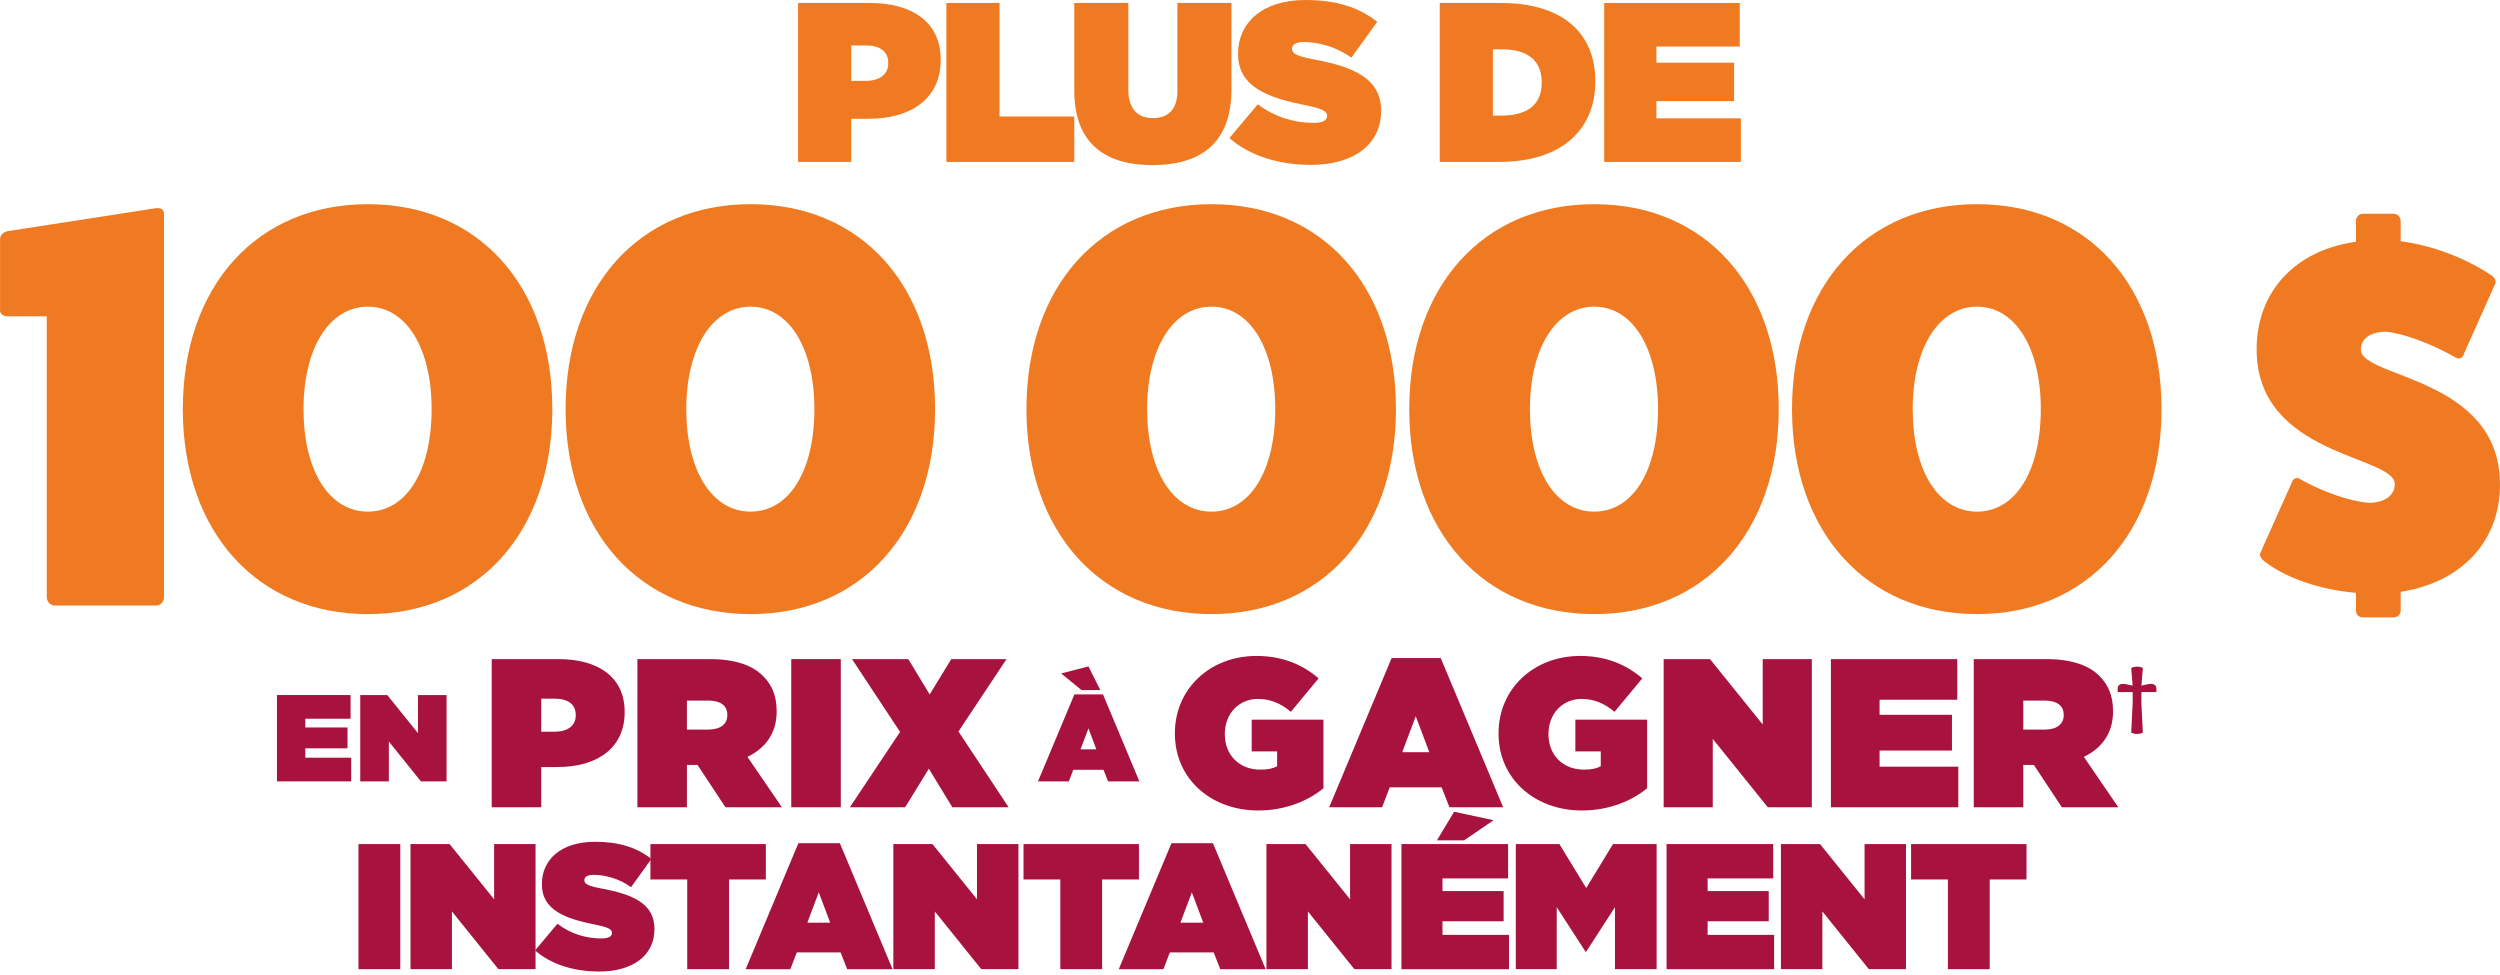
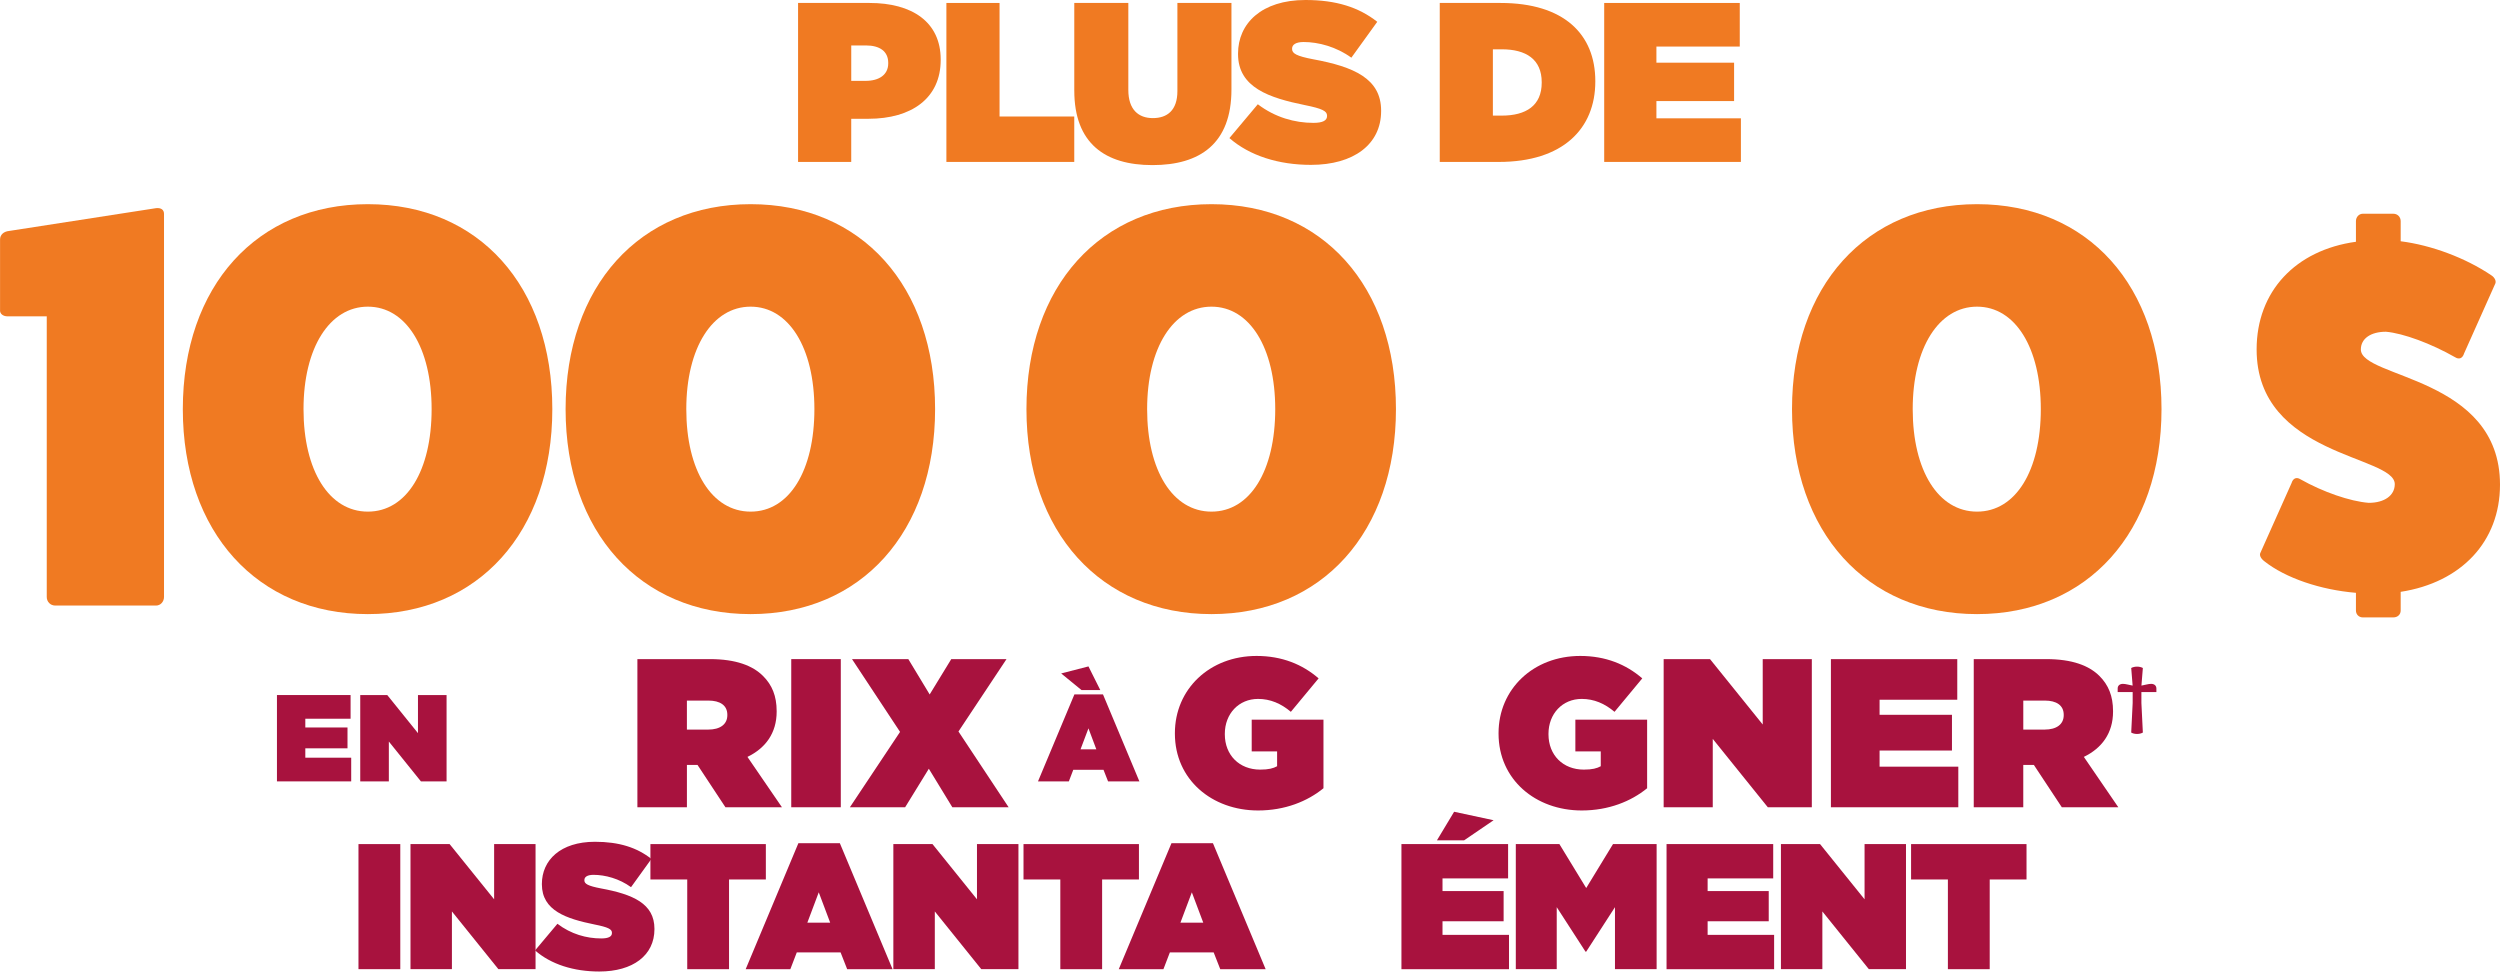
<svg xmlns="http://www.w3.org/2000/svg" width="636" height="248" viewBox="0 0 636 248" fill="none">
  <path d="M70.452 176.819H89.188V182.844H77.672V185.071H88.404V190.373H77.672V192.758H89.346V198.784H70.456V176.819H70.452Z" fill="#A8123E" />
  <path d="M91.646 176.819H98.519L106.331 186.514V176.819H113.607V198.784H107.08L98.922 188.647V198.784H91.646V176.819Z" fill="#A8123E" />
-   <path d="M125.096 167.676H142.059C152.072 167.676 158.915 172.147 158.915 181.085V181.192C158.915 190.292 151.965 195.135 141.79 195.135H137.696V205.366H125.096V167.676ZM141.087 186.147C144.321 186.147 146.47 184.695 146.47 182.001V181.894C146.47 179.149 144.479 177.749 141.143 177.749H137.696V186.147H141.087Z" fill="#A8123E" />
  <path d="M162.149 167.676H180.563C187.24 167.676 191.496 169.342 194.134 171.984C196.4 174.246 197.582 177.046 197.582 180.922V181.029C197.582 186.523 194.725 190.343 190.147 192.553L198.926 205.366H184.55L177.446 194.596H174.752V205.366H162.153V167.676H162.149ZM180.186 185.607C183.205 185.607 185.034 184.262 185.034 181.945V181.838C185.034 179.414 183.15 178.228 180.242 178.228H174.748V185.607H180.186Z" fill="#A8123E" />
  <path d="M201.295 167.676H213.898V205.366H201.295V167.676Z" fill="#A8123E" />
  <path d="M228.977 186.198L216.75 167.676H231.075L236.509 176.669L242.004 167.676H256.059L243.832 186.091L256.594 205.366H242.274L236.295 195.568L230.266 205.366H216.21L228.972 186.198H228.977Z" fill="#A8123E" />
  <path d="M273.326 176.661H280.602L289.86 198.784H281.891L280.73 195.833H273.043L271.913 198.784H264.067L273.326 176.661ZM269.964 171.325L276.902 169.535L279.917 175.56H275.142L269.964 171.325ZM278.906 190.626L276.902 185.29L274.889 190.626H278.906Z" fill="#A8123E" />
  <path d="M298.892 186.523C298.892 175.269 307.778 166.871 319.675 166.871C326.133 166.871 331.358 169.025 335.452 172.579L328.394 181.089C325.915 178.986 323.174 177.804 320.052 177.804C315.144 177.804 311.594 181.573 311.594 186.69V186.797C311.594 192.129 315.307 195.79 320.587 195.79C322.737 195.79 323.923 195.469 324.895 194.93V191.161H318.433V183.084H336.689V200.531C332.595 203.871 326.891 206.184 320.056 206.184C308.314 206.184 298.892 198.326 298.892 186.639V186.523Z" fill="#A8123E" />
-   <path d="M354.029 167.406H366.521L382.405 205.366H368.735L366.744 200.304H353.545L351.609 205.366H338.145L354.029 167.406ZM363.613 191.367L360.17 182.215L356.723 191.367H363.613Z" fill="#A8123E" />
  <path d="M381.231 186.523C381.231 175.269 390.117 166.871 402.014 166.871C408.472 166.871 413.697 169.025 417.791 172.579L410.733 181.089C408.254 178.986 405.513 177.804 402.391 177.804C397.483 177.804 393.933 181.573 393.933 186.69V186.797C393.933 192.129 397.646 195.79 402.926 195.79C405.076 195.79 406.262 195.469 407.234 194.93V191.161H400.772V183.084H419.028V200.531C414.934 203.871 409.23 206.184 402.395 206.184C390.653 206.184 381.231 198.326 381.231 186.639V186.523Z" fill="#A8123E" />
  <path d="M423.234 167.676H435.024L448.436 184.314V167.676H460.928V205.366H449.73L435.726 187.975V205.366H423.234V167.676Z" fill="#A8123E" />
  <path d="M465.78 167.676H497.929V178.014H478.165V181.838H496.58V190.939H478.165V195.033H498.194V205.371H465.785V167.68L465.78 167.676Z" fill="#A8123E" />
  <path d="M520.544 167.676C527.221 167.676 531.473 169.342 534.116 171.984C536.373 174.246 537.559 177.046 537.559 180.922V181.029C537.559 186.523 534.702 190.343 530.129 192.553L538.899 205.366H524.527L517.414 194.596H514.72V205.366H502.121V167.676H520.544ZM520.168 185.607C523.183 185.607 525.011 184.262 525.011 181.945V181.838C525.011 179.414 523.131 178.228 520.219 178.228H514.725V185.607H520.168Z" fill="#A8123E" />
  <path d="M91.196 214.736H101.834V246.555H91.196V214.736Z" fill="#A8123E" />
  <path d="M104.429 214.736H114.382L125.705 228.783V214.736H136.244V246.555H126.792L114.968 231.87V246.555H104.429V214.736Z" fill="#A8123E" />
  <path d="M136.124 241.784L141.811 235.009C145.263 237.647 149.22 238.739 152.95 238.739C154.86 238.739 155.678 238.238 155.678 237.373V237.283C155.678 236.375 154.68 235.874 151.267 235.193C144.128 233.737 137.854 231.695 137.854 224.967V224.877C137.854 218.83 142.582 214.149 151.357 214.149C157.489 214.149 162.037 215.605 165.716 218.513L160.534 225.695C157.536 223.511 153.943 222.56 150.988 222.56C149.4 222.56 148.667 223.104 148.667 223.879V223.969C148.667 224.83 149.537 225.378 152.894 226.016C161.031 227.515 166.491 229.879 166.491 236.29V236.38C166.491 243.065 160.992 247.154 152.444 247.154C145.986 247.154 140.167 245.339 136.12 241.788L136.124 241.784Z" fill="#A8123E" />
  <path d="M174.833 223.738H165.467V214.736H194.832V223.738H185.467V246.559H174.833V223.738Z" fill="#A8123E" />
  <path d="M203.11 214.509H213.658L227.066 246.559H215.521L213.842 242.285H202.704L201.063 246.559H189.702L203.11 214.509ZM211.2 234.735L208.292 227.005L205.384 234.735H211.204H211.2Z" fill="#A8123E" />
  <path d="M227.268 214.736H237.225L248.543 228.783V214.736H259.091V246.555H249.635L237.816 231.87V246.555H227.268V214.736Z" fill="#A8123E" />
  <path d="M269.746 223.738H260.38V214.736H289.745V223.738H280.379V246.559H269.746V223.738Z" fill="#A8123E" />
  <path d="M298.023 214.509H308.571L321.979 246.559H310.433L308.755 242.285H297.616L295.976 246.559H284.614L298.023 214.509ZM306.112 234.735L303.205 227.005L300.297 234.735H306.117H306.112Z" fill="#A8123E" />
-   <path d="M322.18 214.736H332.137L343.456 228.783V214.736H354.003V246.555H344.548L332.728 231.87V246.555H322.18V214.736Z" fill="#A8123E" />
  <path d="M356.522 214.736H383.66V223.464H366.975V226.693H382.52V234.376H366.975V237.832H383.891V246.559H356.526V214.74L356.522 214.736ZM369.926 206.51L379.972 208.668L372.474 213.777H365.558L369.926 206.514V206.51Z" fill="#A8123E" />
  <path d="M396.712 214.736L403.53 225.918L410.348 214.736H421.444V246.555H410.849V230.782L403.53 242.101H403.35L396.032 230.782V246.555H385.621V214.736H396.712Z" fill="#A8123E" />
  <path d="M423.966 214.736H451.104V223.464H434.42V226.693H449.965V234.375H434.42V237.831H451.335V246.559H423.97V214.74L423.966 214.736Z" fill="#A8123E" />
  <path d="M453.07 214.736H463.022L474.345 228.783V214.736H484.884V246.555H475.433L463.609 231.87V246.555H453.07V214.736Z" fill="#A8123E" />
  <path d="M495.543 223.738H486.178V214.736H515.547V223.738H506.181V246.559H495.543V223.738Z" fill="#A8123E" />
  <path d="M626.87 89.898C626.493 91.148 625.619 91.525 624.617 90.9C618.489 87.397 611.359 84.772 606.982 84.395C603.102 84.395 600.601 86.146 600.601 88.9C600.601 96.279 636 95.778 636 123.297C636 137.806 626.12 148.186 610.733 150.563V155.317C610.733 156.319 609.984 157.068 608.858 157.068H601.102C600.1 157.068 599.351 156.319 599.351 155.317V150.812C590.345 150.062 581.463 147.06 576.084 142.808C575.082 142.058 574.709 141.18 575.082 140.555L582.962 122.92C583.338 121.669 584.212 121.293 585.214 121.918C590.97 125.168 597.847 127.545 602.601 127.922C606.605 127.922 609.23 126.046 609.23 123.168C609.23 115.79 574.084 116.162 574.084 88.896C574.084 74.138 583.964 63.629 599.351 61.505V56.25C599.351 55.248 600.1 54.375 601.102 54.375H608.858C609.984 54.375 610.733 55.248 610.733 56.25V61.376C618.613 62.379 627.242 65.629 633.747 70.006C634.749 70.631 635.122 71.633 634.75 72.258L626.87 89.893V89.898Z" fill="#F07A22" />
  <path d="M1.898 80.477C0.883 80.477 -0.132 79.898 0.014 78.738V60.923C0.014 59.762 0.883 58.893 2.331 58.752L39.7 52.957C41.002 52.812 41.725 53.39 41.725 54.405V151.882C41.725 153.039 40.856 154.054 39.7 154.054H14.065C12.763 154.054 11.894 153.039 11.894 151.882V80.477H1.898Z" fill="#F07A22" />
  <path d="M140.509 104.086C140.509 135.369 121.679 156.229 93.582 156.229C65.484 156.229 46.509 135.373 46.509 104.086C46.509 72.798 65.339 51.942 93.582 51.942C121.825 51.942 140.509 72.798 140.509 104.086ZM109.804 104.086C109.804 88.442 103.286 78.014 93.582 78.014C83.878 78.014 77.214 88.442 77.214 104.086C77.214 119.73 83.732 130.157 93.582 130.157C103.431 130.157 109.804 119.73 109.804 104.086Z" fill="#F07A22" />
  <path d="M237.888 104.086C237.888 135.369 219.058 156.229 190.961 156.229C162.864 156.229 143.888 135.373 143.888 104.086C143.888 72.798 162.718 51.942 190.961 51.942C219.204 51.942 237.888 72.798 237.888 104.086ZM207.183 104.086C207.183 88.442 200.665 78.014 190.961 78.014C181.257 78.014 174.593 88.442 174.593 104.086C174.593 119.73 181.111 130.157 190.961 130.157C200.811 130.157 207.183 119.73 207.183 104.086Z" fill="#F07A22" />
  <path d="M355.13 104.086C355.13 135.369 336.3 156.229 308.202 156.229C280.105 156.229 261.129 135.373 261.129 104.086C261.129 72.798 279.959 51.942 308.202 51.942C336.445 51.942 355.13 72.798 355.13 104.086ZM324.42 104.086C324.42 88.442 317.902 78.014 308.198 78.014C298.494 78.014 291.83 88.442 291.83 104.086C291.83 119.73 298.348 130.157 308.198 130.157C318.048 130.157 324.42 119.73 324.42 104.086Z" fill="#F07A22" />
-   <path d="M452.509 104.086C452.509 135.369 433.679 156.229 405.581 156.229C377.484 156.229 358.509 135.373 358.509 104.086C358.509 72.798 377.339 51.942 405.581 51.942C433.824 51.942 452.509 72.798 452.509 104.086ZM421.803 104.086C421.803 88.442 415.286 78.014 405.581 78.014C395.877 78.014 389.214 88.442 389.214 104.086C389.214 119.73 395.732 130.157 405.581 130.157C415.431 130.157 421.803 119.73 421.803 104.086Z" fill="#F07A22" />
  <path d="M549.888 104.086C549.888 135.369 531.058 156.229 502.961 156.229C474.863 156.229 455.888 135.373 455.888 104.086C455.888 72.798 474.718 51.942 502.961 51.942C531.203 51.942 549.888 72.798 549.888 104.086ZM519.183 104.086C519.183 88.442 512.665 78.014 502.961 78.014C493.256 78.014 486.593 88.442 486.593 104.086C486.593 119.73 493.111 130.157 502.961 130.157C512.81 130.157 519.183 119.73 519.183 104.086Z" fill="#F07A22" />
  <path d="M203.029 0.754H221.234C231.978 0.754 239.314 5.55 239.314 15.139V15.254C239.314 25.018 231.863 30.217 220.943 30.217H216.553V41.193H203.029V0.754ZM220.193 20.573C223.658 20.573 225.966 19.014 225.966 16.123V16.008C225.966 13.062 223.833 11.558 220.253 11.558H216.557V20.573H220.197H220.193Z" fill="#F07A22" />
  <path d="M240.762 0.754H254.286V29.639H273.292V41.193H240.762V0.754Z" fill="#F07A22" />
  <path d="M273.296 23.057V0.754H287.047V22.881C287.047 27.909 289.646 30.046 293.286 30.046C296.927 30.046 299.53 28.084 299.53 23.172V0.754H313.281V22.766C313.281 36.572 305.252 42.002 293.179 42.002C281.107 42.002 273.3 36.457 273.3 23.052L273.296 23.057Z" fill="#F07A22" />
  <path d="M312.759 35.129L319.988 26.521C324.377 29.87 329.401 31.258 334.137 31.258C336.569 31.258 337.601 30.624 337.601 29.523V29.408C337.601 28.252 336.334 27.618 332.004 26.748C322.93 24.898 314.956 22.303 314.956 13.751V13.635C314.956 5.953 320.96 0 332.111 0C339.914 0 345.691 1.85 350.372 5.546L343.785 14.676C339.97 11.901 335.409 10.689 331.653 10.689C329.632 10.689 328.707 11.383 328.707 12.364V12.479C328.707 13.58 329.807 14.269 334.077 15.079C344.419 16.984 351.357 19.991 351.357 28.136V28.252C351.357 36.744 344.364 41.943 333.503 41.943C325.302 41.943 317.906 39.63 312.759 35.125V35.129Z" fill="#F07A22" />
  <path d="M366.273 0.754H381.754C397.817 0.754 405.847 8.668 405.847 20.629V20.744C405.847 32.705 397.646 41.197 381.287 41.197H366.273V0.754ZM382.045 29.412C388.225 29.412 392.212 26.868 392.212 21.035V20.92C392.212 15.083 388.225 12.543 382.045 12.543H379.788V29.412H382.045Z" fill="#F07A22" />
  <path d="M408.108 0.754H442.595V11.845H421.392V15.948H441.152V25.712H421.392V30.102H442.886V41.193H408.108V0.754Z" fill="#F07A22" />
  <path d="M544.772 176.064V178.852L545.142 186.362C544.939 186.479 544.71 186.567 544.457 186.628C544.204 186.69 543.939 186.72 543.661 186.72C543.384 186.72 543.118 186.69 542.865 186.628C542.612 186.567 542.384 186.479 542.18 186.362L542.55 178.852V176.064H538.736V175.147C538.736 174.994 538.761 174.848 538.81 174.707C538.866 174.567 538.946 174.441 539.051 174.331C539.162 174.221 539.301 174.136 539.468 174.074C539.634 174.007 539.835 173.974 540.07 173.974C540.242 173.974 540.427 173.989 540.625 174.019C540.829 174.05 541.035 174.09 541.245 174.139C541.455 174.181 541.668 174.227 541.884 174.276C542.106 174.325 542.325 174.371 542.541 174.414L542.18 169.939C542.384 169.823 542.612 169.737 542.865 169.682C543.118 169.621 543.384 169.59 543.661 169.59C543.939 169.59 544.204 169.621 544.457 169.682C544.71 169.737 544.939 169.823 545.142 169.939L544.781 174.414C544.997 174.371 545.213 174.325 545.429 174.276C545.652 174.227 545.868 174.181 546.077 174.139C546.287 174.09 546.491 174.05 546.688 174.019C546.886 173.989 547.074 173.974 547.253 173.974C547.481 173.974 547.679 174.007 547.846 174.074C548.018 174.136 548.157 174.221 548.262 174.331C548.373 174.441 548.453 174.567 548.503 174.707C548.558 174.848 548.586 174.994 548.586 175.147V176.064H544.772Z" fill="#A8123E" />
</svg>